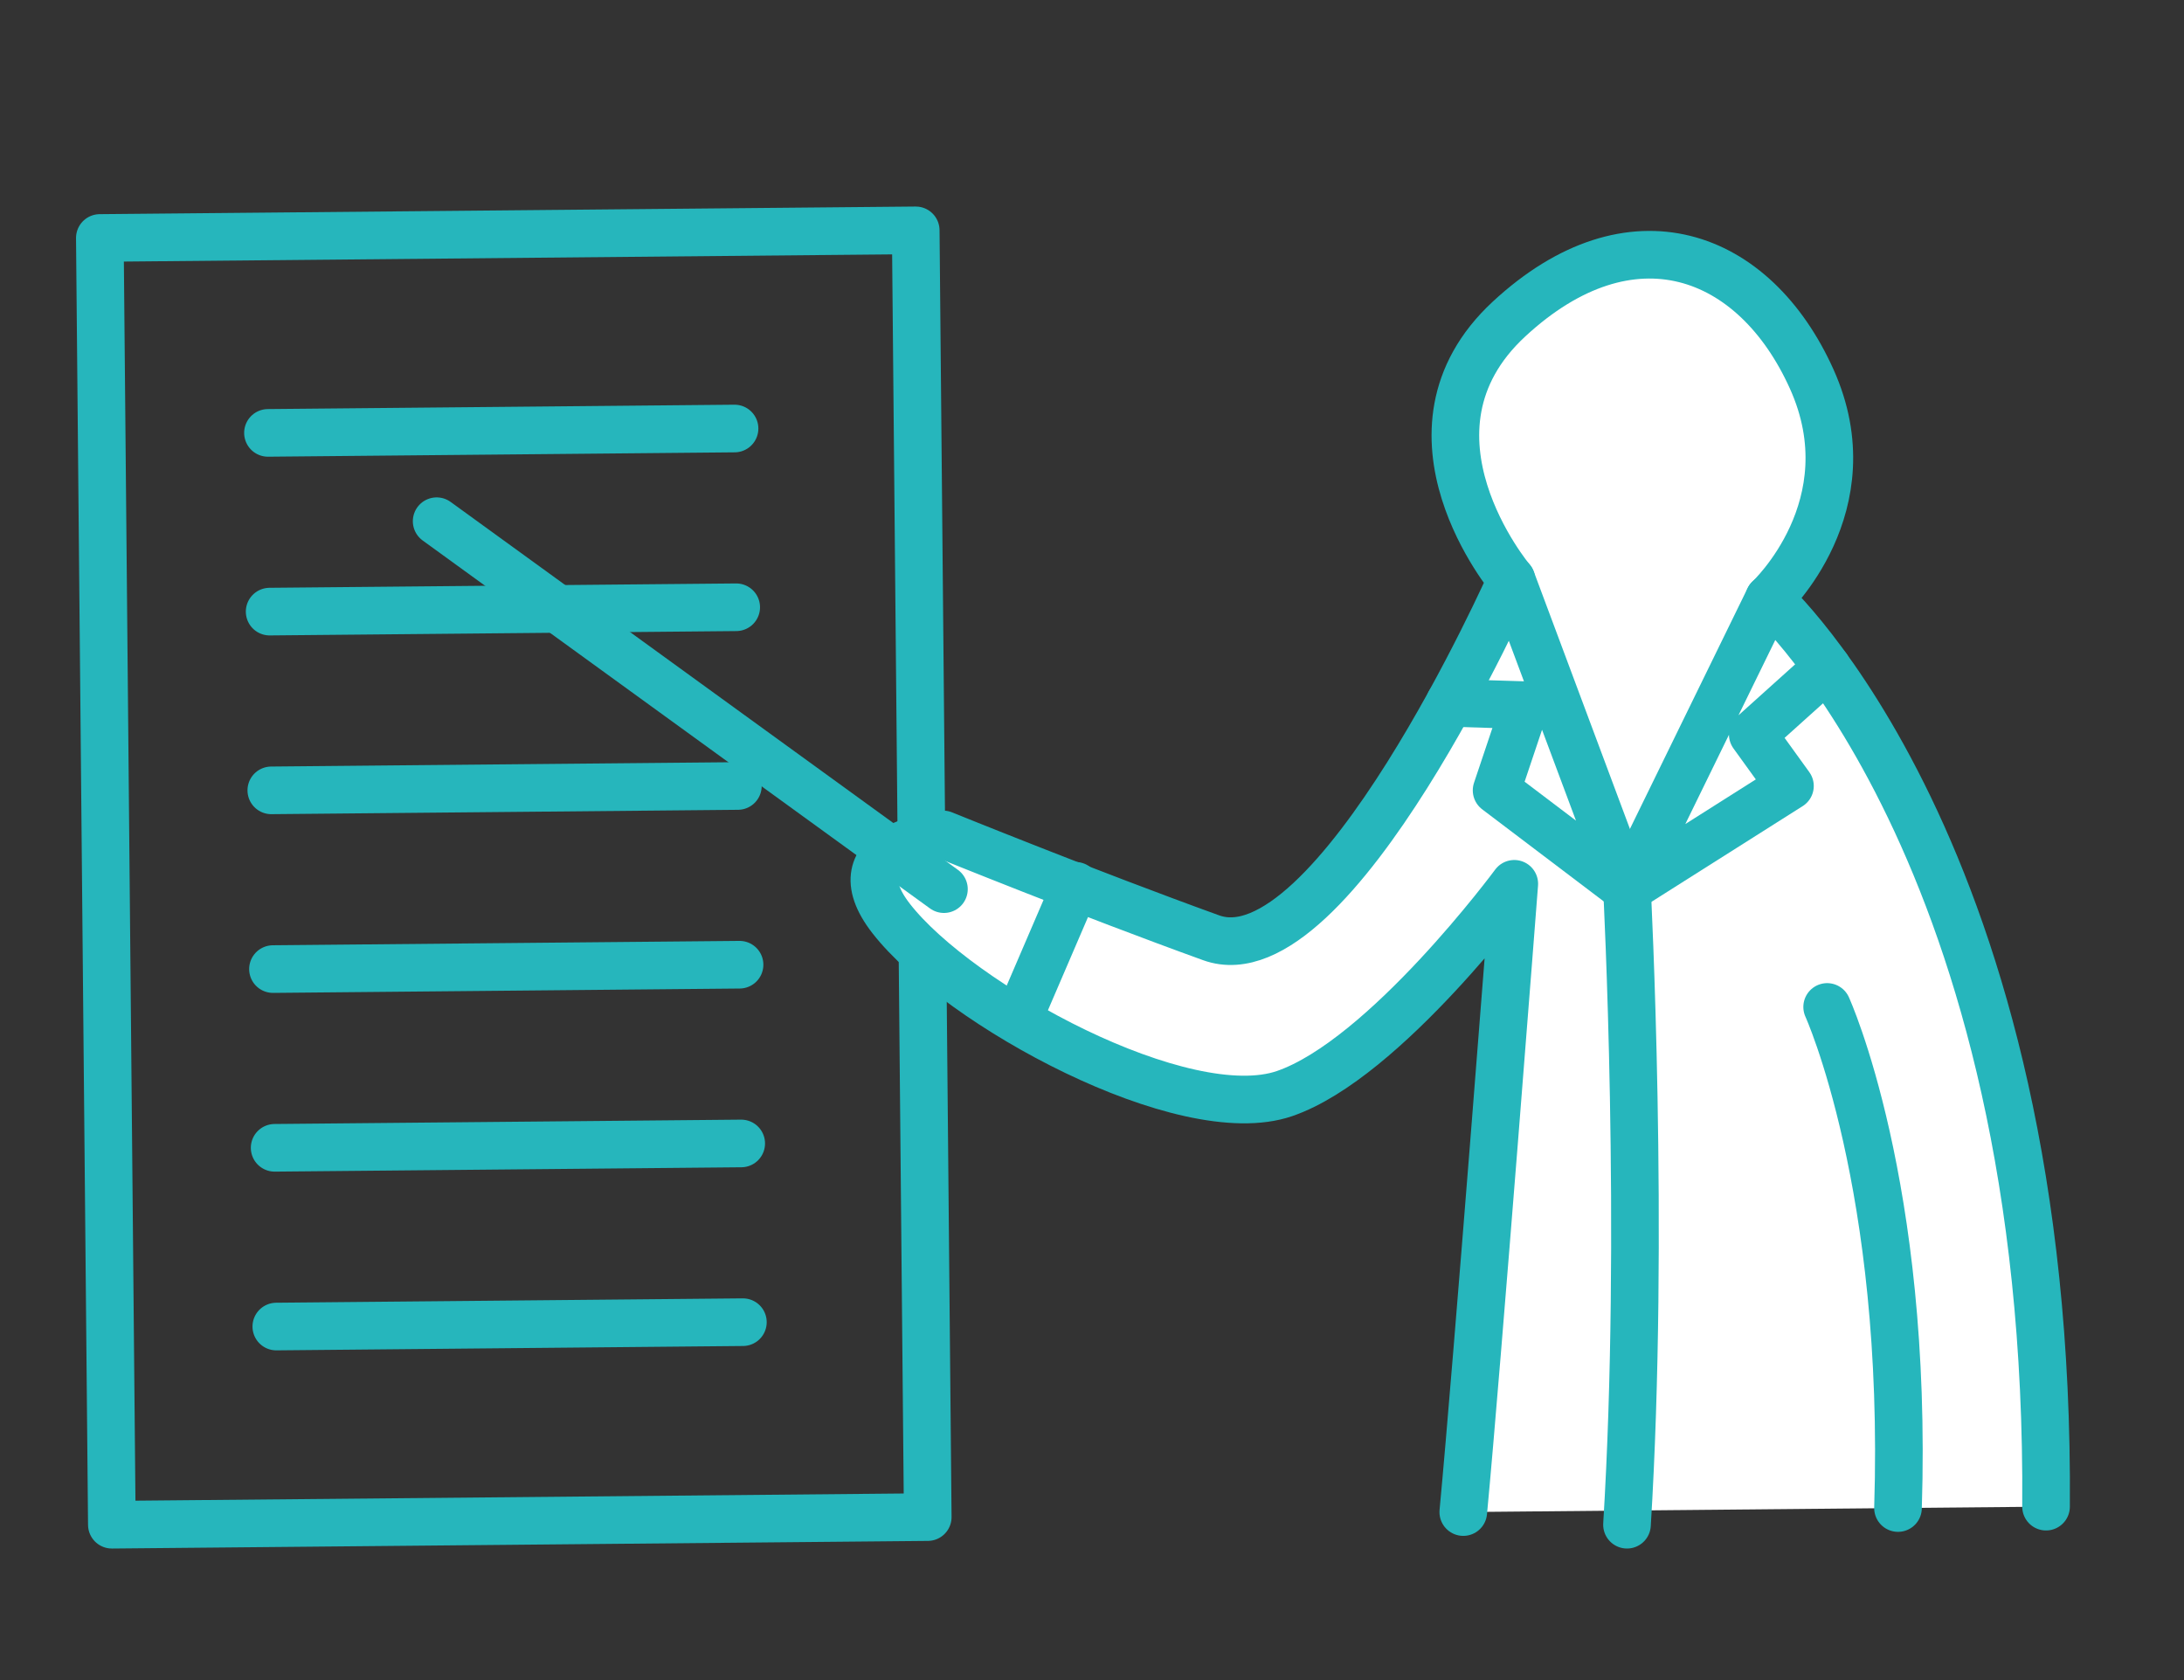
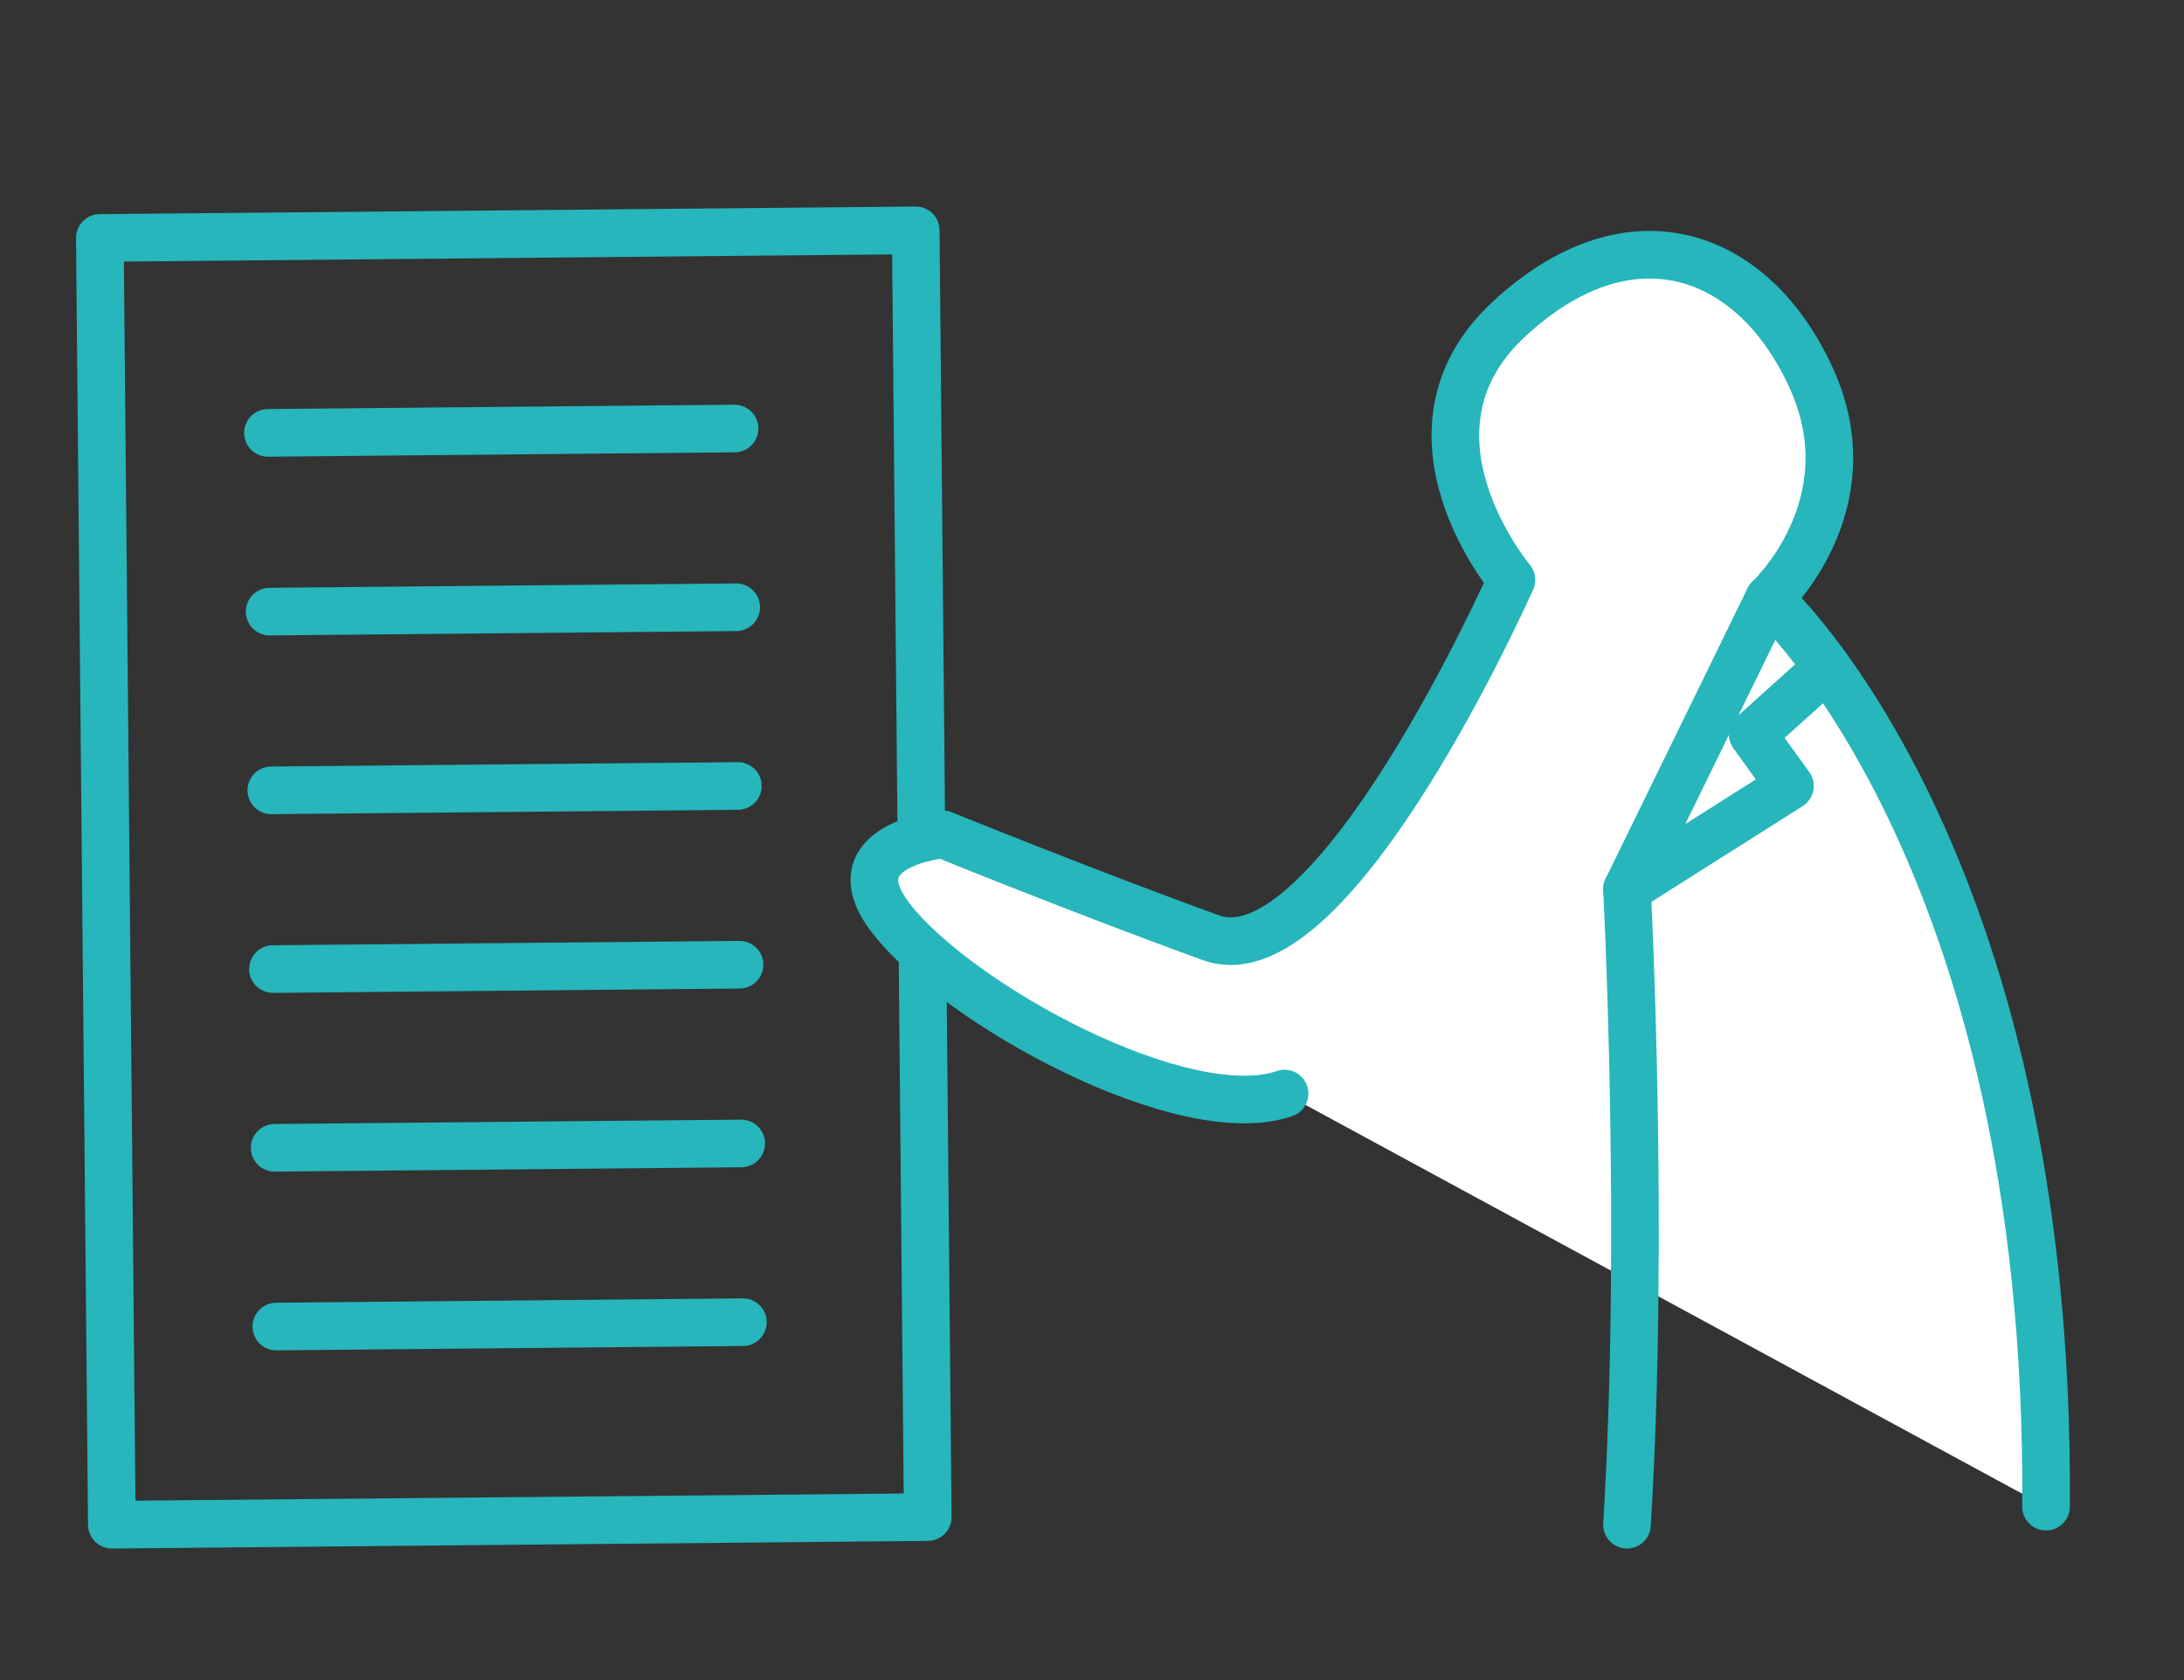
<svg xmlns="http://www.w3.org/2000/svg" id="layout" width="130" height="100" viewBox="0 0 130 100">
  <rect x="0" y="0" width="130" height="100" fill="#333333" stroke="none" />
  <defs>
    <style>.cls-1{fill:none;}.cls-1,.cls-2{stroke:#26b6bc;stroke-linecap:round;stroke-linejoin:round;stroke-width:2.835px;}.cls-2{fill:#fff;}</style>
  </defs>
  <title>achievements_img2</title>
  <rect class="cls-1" x="6.3" y="13.936" width="48.567" height="76.592" transform="translate(-0.487 0.288) rotate(-0.535)" />
-   <path class="cls-2" d="M121.788,89.678c.3-38.921-16.491-54.046-16.491-54.046s5.943-5.518,2.542-13.073-10.754-10.3-18.018-3.568.145,15.52.145,15.52S79.359,58.443,72.095,55.819s-15.956-6.152-15.956-6.152-6.54.582-3.086,5.013c4.018,5.153,17.435,12.465,23.41,10.411S90.136,52.606,90.136,52.606,87.927,81.266,87.1,90" />
-   <path class="cls-1" d="M108.759,59.935s4.825,10.59,4.217,29.825" />
-   <line class="cls-1" x1="56.187" y1="52.923" x2="25.991" y2="31.023" />
+   <path class="cls-2" d="M121.788,89.678c.3-38.921-16.491-54.046-16.491-54.046s5.943-5.518,2.542-13.073-10.754-10.3-18.018-3.568.145,15.52.145,15.52S79.359,58.443,72.095,55.819s-15.956-6.152-15.956-6.152-6.54.582-3.086,5.013c4.018,5.153,17.435,12.465,23.41,10.411" />
  <line class="cls-1" x1="15.95" y1="25.766" x2="43.723" y2="25.506" />
  <line class="cls-1" x1="16.05" y1="36.404" x2="43.822" y2="36.145" />
  <line class="cls-1" x1="16.149" y1="47.043" x2="43.921" y2="46.783" />
  <line class="cls-1" x1="16.248" y1="57.681" x2="44.021" y2="57.421" />
  <line class="cls-1" x1="16.348" y1="68.319" x2="44.12" y2="68.06" />
  <line class="cls-1" x1="16.447" y1="78.958" x2="44.22" y2="78.698" />
-   <polyline class="cls-1" points="86.287 41.835 90.785 41.973 89.083 47.043 96.845 52.923 89.967 34.51" />
  <polyline class="cls-1" points="108.759 39.735 104.331 43.717 106.545 46.783 96.845 52.923 105.297 35.632" />
  <path class="cls-1" d="M96.845,52.923s1.069,20.464,0,37.83" />
-   <line class="cls-1" x1="60.707" y1="60.427" x2="64.02" y2="52.724" />
</svg>